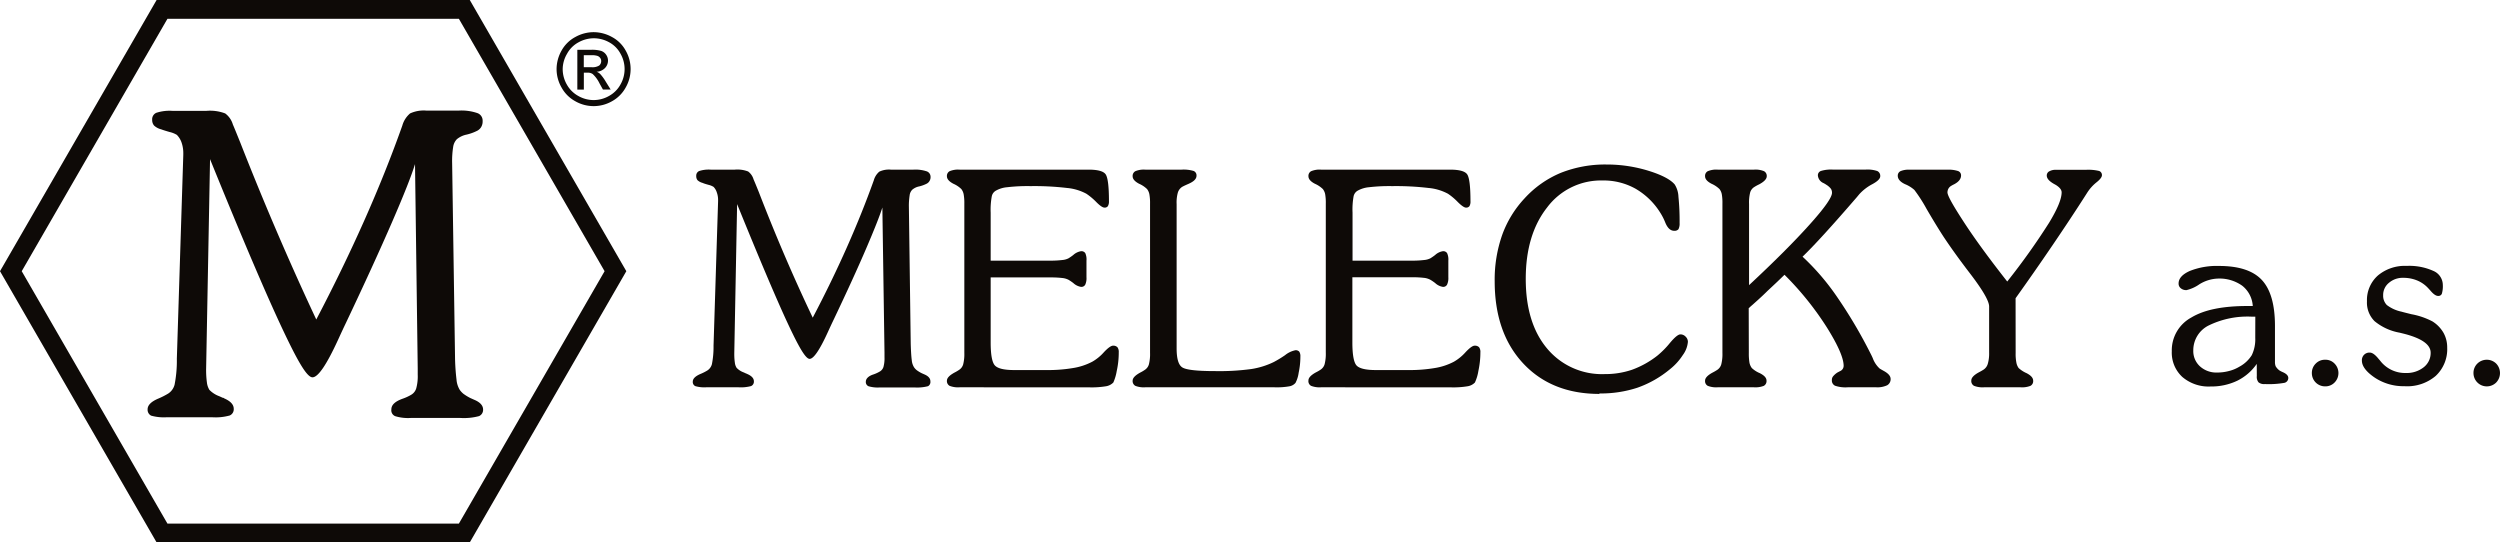
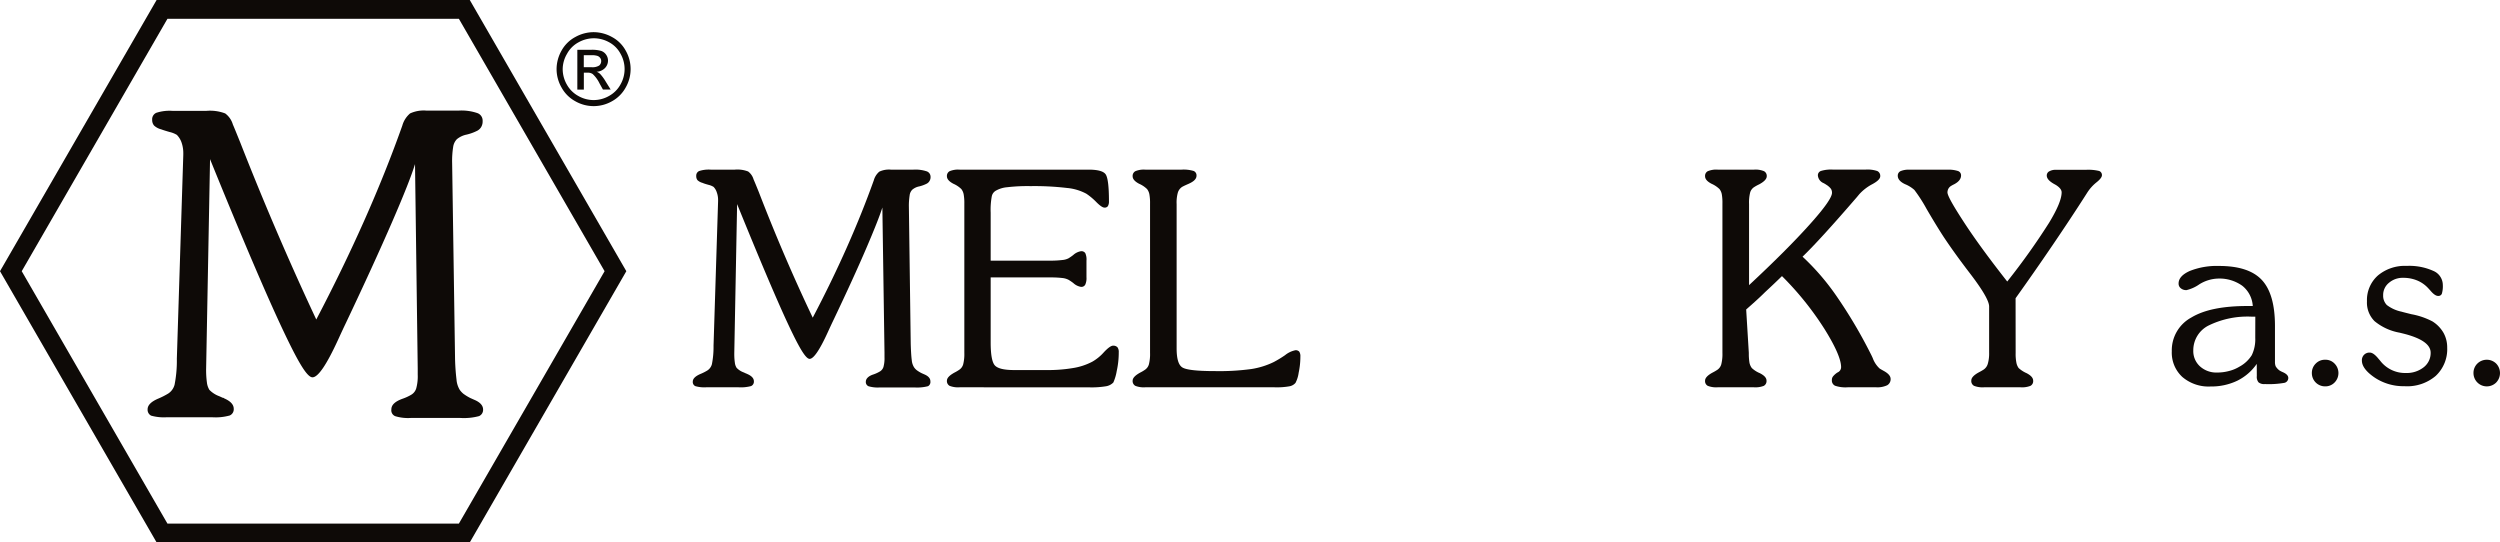
<svg xmlns="http://www.w3.org/2000/svg" id="Vrstva_1" data-name="Vrstva 1" viewBox="0 0 433.72 94.1">
  <title>Kreslicí plátno 1</title>
  <path d="M429.12,64.72a2.25,2.25,0,0,1,.67-1.64,2.33,2.33,0,0,1,3.27,0,2.37,2.37,0,0,1,0,3.28,2.31,2.31,0,0,1-3.94-1.64m-19.36-2.17a1.33,1.33,0,0,1,.38-1,1.3,1.3,0,0,1,1-.38c.43,0,.94.37,1.54,1.12.19.21.32.38.42.5a5.44,5.44,0,0,0,4.31,1.92,4.74,4.74,0,0,0,3.08-1,3.13,3.13,0,0,0,1.2-2.52q0-2.17-4.92-3.36l-.44-.11a9.42,9.42,0,0,1-4.37-2,4.54,4.54,0,0,1-1.32-3.44,5.71,5.71,0,0,1,1.88-4.47,7.26,7.26,0,0,1,5-1.68,10.16,10.16,0,0,1,4.64.87,2.67,2.67,0,0,1,1.64,2.43,4.57,4.57,0,0,1-.17,1.53.63.63,0,0,1-.64.38c-.38,0-.82-.3-1.34-.92-.21-.23-.37-.41-.5-.54a5.35,5.35,0,0,0-1.87-1.25,6.19,6.19,0,0,0-2.33-.43,3.64,3.64,0,0,0-2.5.87,2.7,2.7,0,0,0-1,2.15,2.28,2.28,0,0,0,.65,1.71,6.31,6.31,0,0,0,2.53,1.14c.41.12,1,.26,1.71.44A12.78,12.78,0,0,1,422,55.76a5.7,5.7,0,0,1,1.93,2,5.19,5.19,0,0,1,.63,2.56,6.33,6.33,0,0,1-2,4.9A7.61,7.61,0,0,1,417.13,67,9,9,0,0,1,412,65.52Q409.76,64,409.76,62.55Zm-8.68,2.17a2.25,2.25,0,0,1,.67-1.64,2.21,2.21,0,0,1,1.65-.67,2.17,2.17,0,0,1,1.62.67,2.34,2.34,0,0,1,0,3.28,2.21,2.21,0,0,1-1.62.67,2.29,2.29,0,0,1-2.32-2.31Zm-9.81-9.78h-.57a15.34,15.34,0,0,0-7.53,1.53,4.79,4.79,0,0,0-2.66,4.33,3.57,3.57,0,0,0,1.16,2.76,4.22,4.22,0,0,0,3,1.07,7.85,7.85,0,0,0,2.05-.27,6.49,6.49,0,0,0,1.8-.75,5.71,5.71,0,0,0,2.14-2,6.35,6.35,0,0,0,.6-3Zm.25,8.19a8.89,8.89,0,0,1-3.38,2.92,10.39,10.39,0,0,1-4.61,1,7,7,0,0,1-4.93-1.66,5.73,5.73,0,0,1-1.82-4.45,6.47,6.47,0,0,1,3.38-5.85c2.25-1.36,5.49-2,9.73-2h.94A4.85,4.85,0,0,0,389,49.57a6.8,6.8,0,0,0-4.24-1.24,6.48,6.48,0,0,0-3.21,1,6.46,6.46,0,0,1-2.21,1,1.46,1.46,0,0,1-1-.32,1,1,0,0,1-.38-.82c0-.88.65-1.6,1.94-2.18a12.66,12.66,0,0,1,5.07-.87q5.15,0,7.42,2.42t2.29,7.89V62.8a1.94,1.94,0,0,0,.12.74,2.4,2.4,0,0,0,.65.72,3.89,3.89,0,0,0,.6.31c.63.28.94.61.94,1a.86.86,0,0,1-.68.85,15.65,15.65,0,0,1-3.38.21,1.54,1.54,0,0,1-1.1-.3,1.48,1.48,0,0,1-.3-1.09Z" fill="#0e0a07" fill-rule="evenodd" />
  <path d="M81.5,94.1H27.17L0,47.05,27.17,0H81.5l27.16,47.05ZM29.05,90.84H79.61l25.28-43.79L79.61,3.26H29.05L3.77,47.05Z" fill="#0e0a07" />
  <path d="M30.68,62.23,31.8,26.85v-.28a5.58,5.58,0,0,0-.29-1.81,3.51,3.51,0,0,0-.83-1.36,4.29,4.29,0,0,0-1.26-.5c-.59-.17-1.08-.32-1.48-.47a2.77,2.77,0,0,1-1.21-.65,1.48,1.48,0,0,1-.33-1,1.22,1.22,0,0,1,.72-1.21,7.49,7.49,0,0,1,2.8-.34h5.91a7.4,7.4,0,0,1,3.24.45,3.69,3.69,0,0,1,1.33,1.92c.22.5.65,1.56,1.3,3.17q6.22,15.85,13.17,30.66,4.56-8.7,8.31-17.13T69.8,21.78a4.3,4.3,0,0,1,1.34-2.1A5.64,5.64,0,0,1,74,19.19h5.54a8.45,8.45,0,0,1,3.25.42A1.38,1.38,0,0,1,83.73,21a1.9,1.9,0,0,1-.23,1,1.74,1.74,0,0,1-.66.66,8.35,8.35,0,0,1-1.88.69,3.86,3.86,0,0,0-1.7.8,2.41,2.41,0,0,0-.64,1.34,15.52,15.52,0,0,0-.18,2.76l.5,33.61a37.44,37.44,0,0,0,.26,4,4,4,0,0,0,.57,1.79,3.59,3.59,0,0,0,.63.67,8.54,8.54,0,0,0,1.21.74l.72.32c1,.43,1.48,1,1.48,1.66a1.18,1.18,0,0,1-.7,1.15,10.15,10.15,0,0,1-3.27.32H71.28a7.58,7.58,0,0,1-2.72-.31A1.1,1.1,0,0,1,67.9,71c0-.75.64-1.35,1.9-1.81a8.05,8.05,0,0,0,1.55-.71,1.92,1.92,0,0,0,.86-1.1A7.88,7.88,0,0,0,72.47,65V63.92L72,28.47c-.61,2-1.93,5.33-4,10.1s-4.76,10.65-8.1,17.69c-.31.64-.73,1.55-1.25,2.69-2,4.35-3.47,6.51-4.44,6.51s-2.6-2.84-5.28-8.54S42.06,41.46,36.44,27.61L35.76,64a16.1,16.1,0,0,0,.14,2.38,3.1,3.1,0,0,0,.43,1.26,4.63,4.63,0,0,0,1.74,1.11l.57.26c.06,0,.15,0,.25.1,1.1.48,1.66,1.08,1.66,1.81a1.17,1.17,0,0,1-.69,1.16,9.17,9.17,0,0,1-3.06.31H28.91a8.18,8.18,0,0,1-2.69-.28A1.14,1.14,0,0,1,25.61,71c0-.7.61-1.32,1.83-1.84a12.83,12.83,0,0,0,1.77-.9,2.62,2.62,0,0,0,1.08-1.53,21.63,21.63,0,0,0,.39-4.51" fill="#0e0a07" />
  <path d="M349.69,61.24a7.76,7.76,0,0,0,.13,1.68,2.33,2.33,0,0,0,.39.93,5,5,0,0,0,1.38.89c.76.4,1.14.82,1.14,1.3a.92.92,0,0,1-.47.9,4,4,0,0,1-1.72.25h-6.33a4.06,4.06,0,0,1-1.73-.25A.94.94,0,0,1,342,66c0-.46.44-.93,1.3-1.4.36-.19.64-.35.85-.49a1.81,1.81,0,0,0,.71-1,6.41,6.41,0,0,0,.23-1.93V53.17q0-1.39-3.27-5.67c-1.93-2.51-3.47-4.67-4.65-6.45-.87-1.34-1.84-2.93-2.93-4.8a26.46,26.46,0,0,0-2.12-3.3,5.61,5.61,0,0,0-1.62-1c-.85-.4-1.26-.89-1.26-1.46a.86.86,0,0,1,.48-.8,3.55,3.55,0,0,1,1.51-.25h6.58a5.31,5.31,0,0,1,1.88.23.79.79,0,0,1,.53.76c0,.6-.39,1.1-1.15,1.51-.24.12-.41.21-.52.28a1.32,1.32,0,0,0-.5.47,1.4,1.4,0,0,0-.19.68c0,.57,1,2.33,2.94,5.3s4.44,6.36,7.43,10.17a117.87,117.87,0,0,0,7.26-10.19c1.46-2.4,2.18-4.16,2.18-5.28,0-.44-.35-.87-1-1.28l-.41-.23,0,0c-.77-.45-1.17-.91-1.17-1.41a.81.81,0,0,1,.42-.72,2.21,2.21,0,0,1,1.19-.27h5.18a8.06,8.06,0,0,1,2.29.2.74.74,0,0,1,.49.74c0,.32-.32.75-1,1.28a7.37,7.37,0,0,0-1.56,1.76c-1.91,3-3.9,6-6,9.09s-4.21,6.12-6.42,9.21Z" fill="#0e0a07" fill-rule="evenodd" />
-   <path d="M303.4,61.24a9.51,9.51,0,0,0,.11,1.67,2.3,2.3,0,0,0,.41.94,4.53,4.53,0,0,0,1.39.89c.78.4,1.16.82,1.16,1.3a.94.94,0,0,1-.47.9,4,4,0,0,1-1.73.25H298a4,4,0,0,1-1.72-.25.92.92,0,0,1-.47-.9c0-.46.43-.93,1.3-1.4a8.3,8.3,0,0,0,.84-.49,1.71,1.71,0,0,0,.67-.94,7.26,7.26,0,0,0,.2-2V35.36a8.61,8.61,0,0,0-.11-1.67,2.15,2.15,0,0,0-.4-.89,4.78,4.78,0,0,0-1.38-.92c-.75-.39-1.12-.82-1.12-1.3a.91.91,0,0,1,.47-.88,3.79,3.79,0,0,1,1.72-.27h6.31a3.81,3.81,0,0,1,1.73.27.93.93,0,0,1,.47.88c0,.46-.44.93-1.31,1.4a7.06,7.06,0,0,0-.89.49,1.65,1.65,0,0,0-.68.93,7.21,7.21,0,0,0-.19,2V49.47Q310,43.36,313.91,39c2.62-2.91,3.92-4.76,3.92-5.55a1.25,1.25,0,0,0-.19-.7,3,3,0,0,0-.8-.7,4.06,4.06,0,0,0-.51-.3,1.56,1.56,0,0,1-.95-1.34.79.79,0,0,1,.56-.76,6,6,0,0,1,2-.23h5.74a5.38,5.38,0,0,1,2,.25.92.92,0,0,1,.52.9c0,.43-.46.89-1.39,1.39a8.18,8.18,0,0,0-2.26,1.75l-.38.46q-6.47,7.5-9.45,10.36a41.41,41.41,0,0,1,5.95,6.92,83.78,83.78,0,0,1,5.82,9.83c.1.19.24.47.41.85a4.55,4.55,0,0,0,1.2,1.81c.17.11.41.24.71.41Q328,65,328,65.74a1.2,1.2,0,0,1-.6,1.1,4,4,0,0,1-1.9.35h-4.93a5.65,5.65,0,0,1-2.21-.27,1,1,0,0,1-.55-1,.94.94,0,0,1,.2-.62,3.27,3.27,0,0,1,.77-.68l.44-.23a1,1,0,0,0,.63-.92q0-2-2.88-6.62a52.86,52.86,0,0,0-7.38-9.18q-1.38,1.35-2.94,2.79c-1,1-2.13,2-3.27,3Z" fill="#0e0a07" fill-rule="evenodd" />
-   <path d="M277.49,68.34q-8.3,0-13.24-5.3t-4.94-14.25a23.44,23.44,0,0,1,1.29-8,18.44,18.44,0,0,1,3.87-6.35A17.72,17.72,0,0,1,270.75,30a20.8,20.8,0,0,1,7.94-1.46A24.51,24.51,0,0,1,286,29.63c2.29.71,3.81,1.51,4.54,2.37a4.27,4.27,0,0,1,.65,2.14,41.09,41.09,0,0,1,.2,4.55,2.09,2.09,0,0,1-.2,1.08.89.89,0,0,1-.74.27c-.64,0-1.15-.47-1.54-1.42a10,10,0,0,0-.87-1.71,12.34,12.34,0,0,0-4.31-4.18A11.37,11.37,0,0,0,278,31.31,11.67,11.67,0,0,0,268.4,36q-3.7,4.71-3.7,12.38t3.7,12.08a12.38,12.38,0,0,0,10,4.44,14.39,14.39,0,0,0,4.73-.75,15.89,15.89,0,0,0,4.39-2.44,15.17,15.17,0,0,0,2.19-2.21c.84-1,1.44-1.49,1.82-1.49a1.22,1.22,0,0,1,.9.39,1.25,1.25,0,0,1,.4.91,4.49,4.49,0,0,1-.87,2.27,10.23,10.23,0,0,1-2.25,2.48,18.37,18.37,0,0,1-5.63,3.2,20.33,20.33,0,0,1-6.62,1" fill="#0e0a07" fill-rule="evenodd" />
-   <path d="M229.18,67.19a4,4,0,0,1-1.72-.25A.92.92,0,0,1,227,66c0-.46.43-.92,1.3-1.4a6.75,6.75,0,0,0,.84-.49,1.68,1.68,0,0,0,.67-.94,7.26,7.26,0,0,0,.2-2V35.36a8.61,8.61,0,0,0-.11-1.67,2.15,2.15,0,0,0-.4-.89,4.78,4.78,0,0,0-1.38-.92c-.75-.39-1.12-.82-1.12-1.3a.91.91,0,0,1,.47-.88,3.79,3.79,0,0,1,1.72-.27h22.37c1.63,0,2.64.28,3,.85s.55,2.1.55,4.64a1.56,1.56,0,0,1-.18.85.7.7,0,0,1-.59.25c-.3,0-.77-.32-1.4-.94a10.45,10.45,0,0,0-1.74-1.47,8.77,8.77,0,0,0-3.37-1,48.05,48.05,0,0,0-6.31-.32,30,30,0,0,0-4,.19,4.92,4.92,0,0,0-2,.61,1.49,1.49,0,0,0-.68.93,12.88,12.88,0,0,0-.19,2.87v8.33h10.29a16.54,16.54,0,0,0,2.11-.11,3,3,0,0,0,1.11-.3,9.29,9.29,0,0,0,.82-.57,2.58,2.58,0,0,1,1.35-.66.79.79,0,0,1,.72.33,2.62,2.62,0,0,1,.22,1.31v2.86a2.73,2.73,0,0,1-.22,1.3.75.75,0,0,1-.72.39,2.54,2.54,0,0,1-1.35-.67,8.84,8.84,0,0,0-.79-.54A3,3,0,0,0,247,48.2a16.85,16.85,0,0,0-2.11-.1H234.62V59.41c0,2.14.25,3.48.73,4s1.6.79,3.33.79h5.54a26.17,26.17,0,0,0,4.69-.35,10.69,10.69,0,0,0,3.33-1.1,8.1,8.1,0,0,0,2-1.63c.72-.77,1.25-1.15,1.59-1.15a1,1,0,0,1,.77.27,1.35,1.35,0,0,1,.23.88,15.38,15.38,0,0,1-.35,3.24,7.54,7.54,0,0,1-.6,2,2.25,2.25,0,0,1-1.25.65,15.35,15.35,0,0,1-2.94.19Z" fill="#0e0a07" fill-rule="evenodd" />
+   <path d="M303.4,61.24a9.51,9.51,0,0,0,.11,1.67,2.3,2.3,0,0,0,.41.94,4.53,4.53,0,0,0,1.39.89c.78.4,1.16.82,1.16,1.3a.94.94,0,0,1-.47.9,4,4,0,0,1-1.73.25H298a4,4,0,0,1-1.72-.25.92.92,0,0,1-.47-.9c0-.46.43-.93,1.3-1.4a8.3,8.3,0,0,0,.84-.49,1.71,1.71,0,0,0,.67-.94,7.26,7.26,0,0,0,.2-2V35.36a8.61,8.61,0,0,0-.11-1.67,2.15,2.15,0,0,0-.4-.89,4.78,4.78,0,0,0-1.38-.92c-.75-.39-1.12-.82-1.12-1.3a.91.91,0,0,1,.47-.88,3.79,3.79,0,0,1,1.72-.27h6.31a3.81,3.81,0,0,1,1.73.27.93.93,0,0,1,.47.88c0,.46-.44.93-1.31,1.4a7.06,7.06,0,0,0-.89.49,1.65,1.65,0,0,0-.68.93,7.21,7.21,0,0,0-.19,2V49.47Q310,43.36,313.91,39c2.62-2.91,3.92-4.76,3.92-5.55a1.25,1.25,0,0,0-.19-.7,3,3,0,0,0-.8-.7,4.06,4.06,0,0,0-.51-.3,1.56,1.56,0,0,1-.95-1.34.79.79,0,0,1,.56-.76,6,6,0,0,1,2-.23h5.74a5.38,5.38,0,0,1,2,.25.92.92,0,0,1,.52.9c0,.43-.46.89-1.39,1.39a8.18,8.18,0,0,0-2.26,1.75l-.38.46q-6.47,7.5-9.45,10.36a41.41,41.41,0,0,1,5.95,6.92,83.78,83.78,0,0,1,5.82,9.83c.1.19.24.47.41.85a4.55,4.55,0,0,0,1.2,1.81c.17.11.41.24.71.41Q328,65,328,65.74a1.2,1.2,0,0,1-.6,1.1,4,4,0,0,1-1.9.35h-4.93a5.65,5.65,0,0,1-2.21-.27,1,1,0,0,1-.55-1,.94.94,0,0,1,.2-.62,3.27,3.27,0,0,1,.77-.68a1,1,0,0,0,.63-.92q0-2-2.88-6.62a52.86,52.86,0,0,0-7.38-9.18q-1.38,1.35-2.94,2.79c-1,1-2.13,2-3.27,3Z" fill="#0e0a07" fill-rule="evenodd" />
  <path d="M198.7,67.19a4,4,0,0,1-1.73-.25.94.94,0,0,1-.47-.9c0-.46.44-.92,1.31-1.4a6.51,6.51,0,0,0,.83-.49,1.69,1.69,0,0,0,.68-.94,7.23,7.23,0,0,0,.2-2V35.36a8.44,8.44,0,0,0-.12-1.67,2.15,2.15,0,0,0-.4-.89,4.63,4.63,0,0,0-1.38-.92c-.74-.39-1.12-.82-1.12-1.3a.93.93,0,0,1,.47-.88,3.81,3.81,0,0,1,1.73-.27H205a6,6,0,0,1,2.08.23.82.82,0,0,1,.5.82c0,.56-.46,1-1.35,1.4-.48.21-.86.38-1.14.54a1.82,1.82,0,0,0-.75,1,6.48,6.48,0,0,0-.21,2v25c0,1.81.32,2.91,1,3.33s2.54.63,5.68.63a41,41,0,0,0,6.3-.36A13.55,13.55,0,0,0,221,62.8a19.39,19.39,0,0,0,1.94-1.18,4.17,4.17,0,0,1,1.81-.86.82.82,0,0,1,.66.25,1.46,1.46,0,0,1,.19.85,13.38,13.38,0,0,1-.3,2.82,5.31,5.31,0,0,1-.55,1.75,1.81,1.81,0,0,1-1,.58,12.46,12.46,0,0,1-2.67.18Z" fill="#0e0a07" fill-rule="evenodd" />
  <path d="M166.48,67.19a4,4,0,0,1-1.73-.25.94.94,0,0,1-.47-.9c0-.46.44-.92,1.31-1.4a7.31,7.31,0,0,0,.83-.49,1.69,1.69,0,0,0,.68-.94,7.26,7.26,0,0,0,.2-2V35.36a8.44,8.44,0,0,0-.12-1.67,2.15,2.15,0,0,0-.4-.89,4.63,4.63,0,0,0-1.38-.92c-.74-.39-1.12-.82-1.12-1.3a.93.93,0,0,1,.47-.88,3.81,3.81,0,0,1,1.73-.27h22.36c1.64,0,2.64.28,3,.85s.55,2.1.55,4.64a1.55,1.55,0,0,1-.19.85.68.68,0,0,1-.58.25c-.31,0-.78-.32-1.4-.94a10.89,10.89,0,0,0-1.75-1.47,8.72,8.72,0,0,0-3.36-1,48.16,48.16,0,0,0-6.31-.32,30.2,30.2,0,0,0-4.05.19,4.82,4.82,0,0,0-2,.61,1.46,1.46,0,0,0-.68.93,12.66,12.66,0,0,0-.2,2.87v8.33h10.3a16.65,16.65,0,0,0,2.11-.11,2.89,2.89,0,0,0,1.1-.3,9.29,9.29,0,0,0,.82-.57,2.61,2.61,0,0,1,1.35-.66.8.8,0,0,1,.73.33,2.64,2.64,0,0,1,.21,1.31v2.86a2.75,2.75,0,0,1-.21,1.3.76.76,0,0,1-.73.39,2.57,2.57,0,0,1-1.35-.67,8.84,8.84,0,0,0-.79-.54,3,3,0,0,0-1.13-.33,17,17,0,0,0-2.11-.1h-10.3V59.41c0,2.14.25,3.48.74,4s1.59.79,3.33.79h5.54a26,26,0,0,0,4.68-.35,10.75,10.75,0,0,0,3.34-1.1,7.91,7.91,0,0,0,2-1.63c.72-.77,1.26-1.15,1.6-1.15a1,1,0,0,1,.76.27,1.35,1.35,0,0,1,.23.88,14.75,14.75,0,0,1-.35,3.24,8.11,8.11,0,0,1-.59,2,2.28,2.28,0,0,1-1.26.65,15.3,15.3,0,0,1-2.93.19Z" fill="#0e0a07" fill-rule="evenodd" />
  <path d="M123.79,60l.79-25.1v-.2a3.78,3.78,0,0,0-.21-1.28,2.39,2.39,0,0,0-.58-1,3,3,0,0,0-.9-.36c-.42-.12-.77-.22-1-.33a2.08,2.08,0,0,1-.87-.46,1.09,1.09,0,0,1-.23-.74.87.87,0,0,1,.51-.86,5.4,5.4,0,0,1,2-.24h4.19a5.16,5.16,0,0,1,2.3.32,2.59,2.59,0,0,1,.94,1.36q.24.54.93,2.25Q136,44.61,141,55.11q3.24-6.16,5.9-12.15t4.7-11.69a3,3,0,0,1,.95-1.49,3.92,3.92,0,0,1,2-.35h3.93a6.18,6.18,0,0,1,2.31.3,1,1,0,0,1,.65.95,1.28,1.28,0,0,1-.17.7,1.18,1.18,0,0,1-.47.47,5.84,5.84,0,0,1-1.33.49,2.65,2.65,0,0,0-1.2.57,1.67,1.67,0,0,0-.46,1,11.5,11.5,0,0,0-.13,2L158,59.66q.06,1.94.18,2.82a2.76,2.76,0,0,0,.41,1.26,2.26,2.26,0,0,0,.45.48,5.85,5.85,0,0,0,.85.52l.52.23c.69.31,1,.7,1,1.18A.83.83,0,0,1,161,67a7.61,7.61,0,0,1-2.32.22h-6.08a5.61,5.61,0,0,1-1.92-.21.79.79,0,0,1-.47-.78c0-.53.45-1,1.35-1.28a6.16,6.16,0,0,0,1.1-.51,1.42,1.42,0,0,0,.61-.78,5.65,5.65,0,0,0,.18-1.68v-.78L153.08,36q-.65,2.08-2.83,7.16T144.5,55.73c-.22.46-.52,1.1-.89,1.91-1.41,3.09-2.46,4.62-3.15,4.62s-1.85-2-3.75-6.06-4.85-11-8.83-20.79l-.49,25.83a10.74,10.74,0,0,0,.1,1.69,2.07,2.07,0,0,0,.31.89,3.19,3.19,0,0,0,1.23.79l.41.19a.68.68,0,0,1,.17.07c.79.34,1.18.76,1.18,1.28a.83.83,0,0,1-.49.83,6.84,6.84,0,0,1-2.17.21h-5.6a5.62,5.62,0,0,1-1.9-.2.79.79,0,0,1-.44-.79c0-.5.44-.93,1.3-1.31a8.34,8.34,0,0,0,1.25-.63,1.88,1.88,0,0,0,.77-1.09,15.45,15.45,0,0,0,.28-3.2" fill="#0e0a07" fill-rule="evenodd" />
  <path d="M101.28,11.66h1.35a2.21,2.21,0,0,0,1.32-.29,1,1,0,0,0,.35-.77.87.87,0,0,0-.17-.54,1,1,0,0,0-.47-.36,3.19,3.19,0,0,0-1.12-.12h-1.26Zm-1.12,3.88V8.64h2.37a5.68,5.68,0,0,1,1.76.19,1.71,1.71,0,0,1,.87.67,1.73,1.73,0,0,1,.32,1,1.84,1.84,0,0,1-.54,1.32,2.16,2.16,0,0,1-1.43.63,1.85,1.85,0,0,1,.59.36,8,8,0,0,1,1,1.37l.84,1.35H104.6L104,14.45a5.37,5.37,0,0,0-1.17-1.6,1.41,1.41,0,0,0-.89-.24h-.65v2.93ZM103,6.64a5.48,5.48,0,0,0-2.63.7,4.89,4.89,0,0,0-2,2A5.3,5.3,0,0,0,97.62,12a5.37,5.37,0,0,0,.71,2.65,5.05,5.05,0,0,0,2,2,5.34,5.34,0,0,0,5.32,0,5,5,0,0,0,2-2,5.36,5.36,0,0,0,0-5.33,4.83,4.83,0,0,0-2-2A5.47,5.47,0,0,0,103,6.64Zm0-1.06a6.62,6.62,0,0,1,3.15.83,5.83,5.83,0,0,1,2.4,2.37,6.42,6.42,0,0,1,0,6.4,6,6,0,0,1-2.37,2.38,6.41,6.41,0,0,1-6.38,0,6,6,0,0,1-2.38-2.38A6.4,6.4,0,0,1,96.56,12a6.56,6.56,0,0,1,.86-3.22,5.91,5.91,0,0,1,2.41-2.37A6.57,6.57,0,0,1,103,5.58Z" fill="#0e0a07" fill-rule="evenodd" />
</svg>